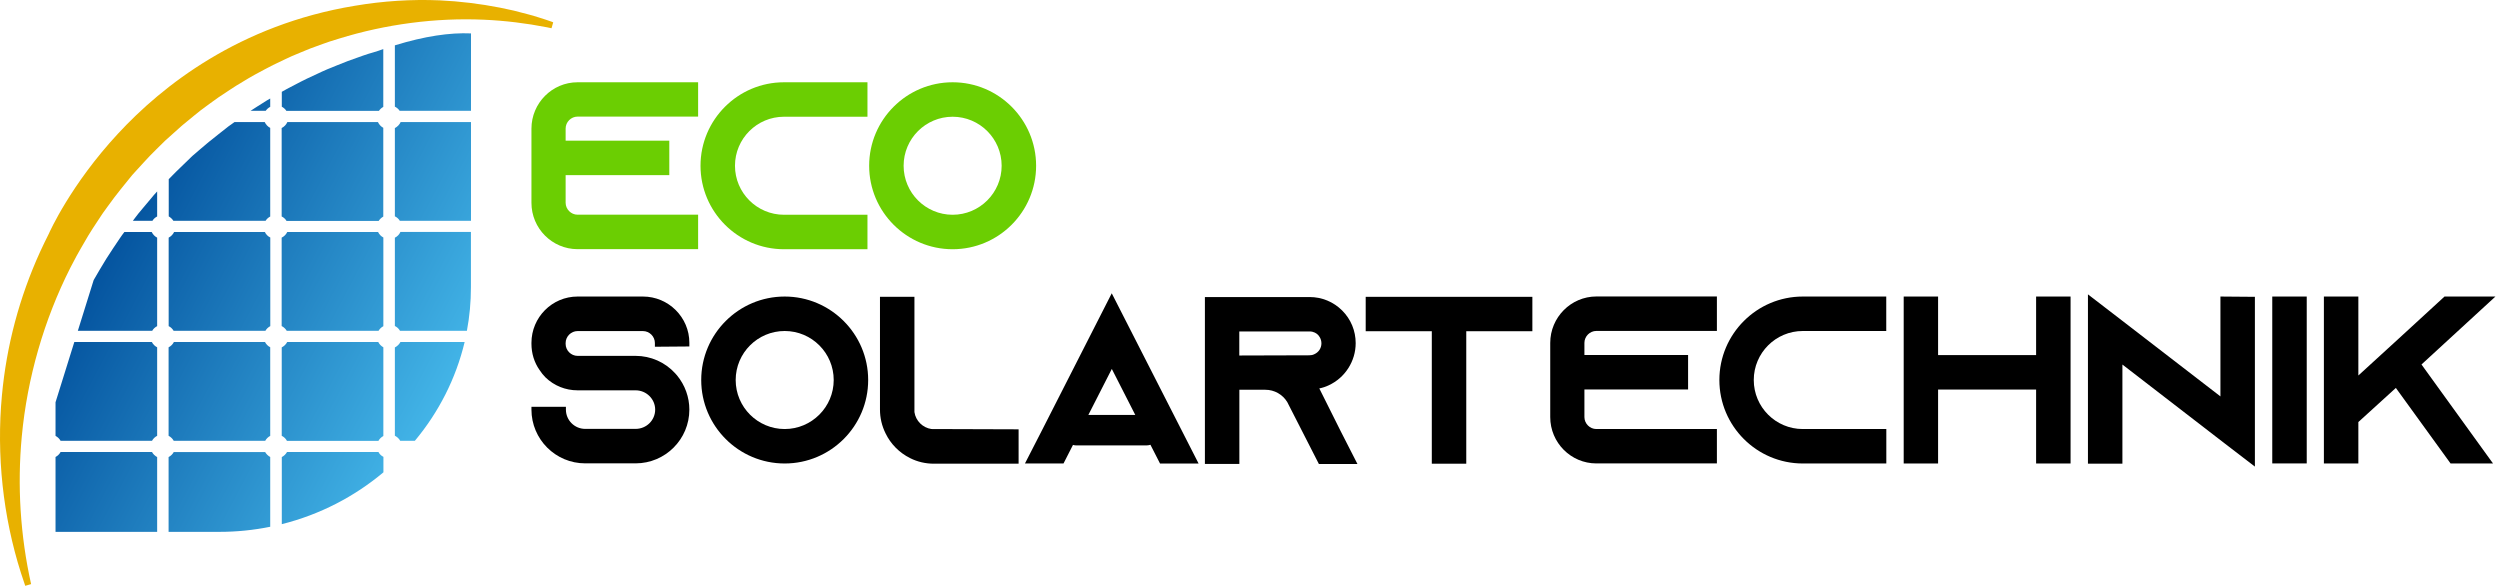
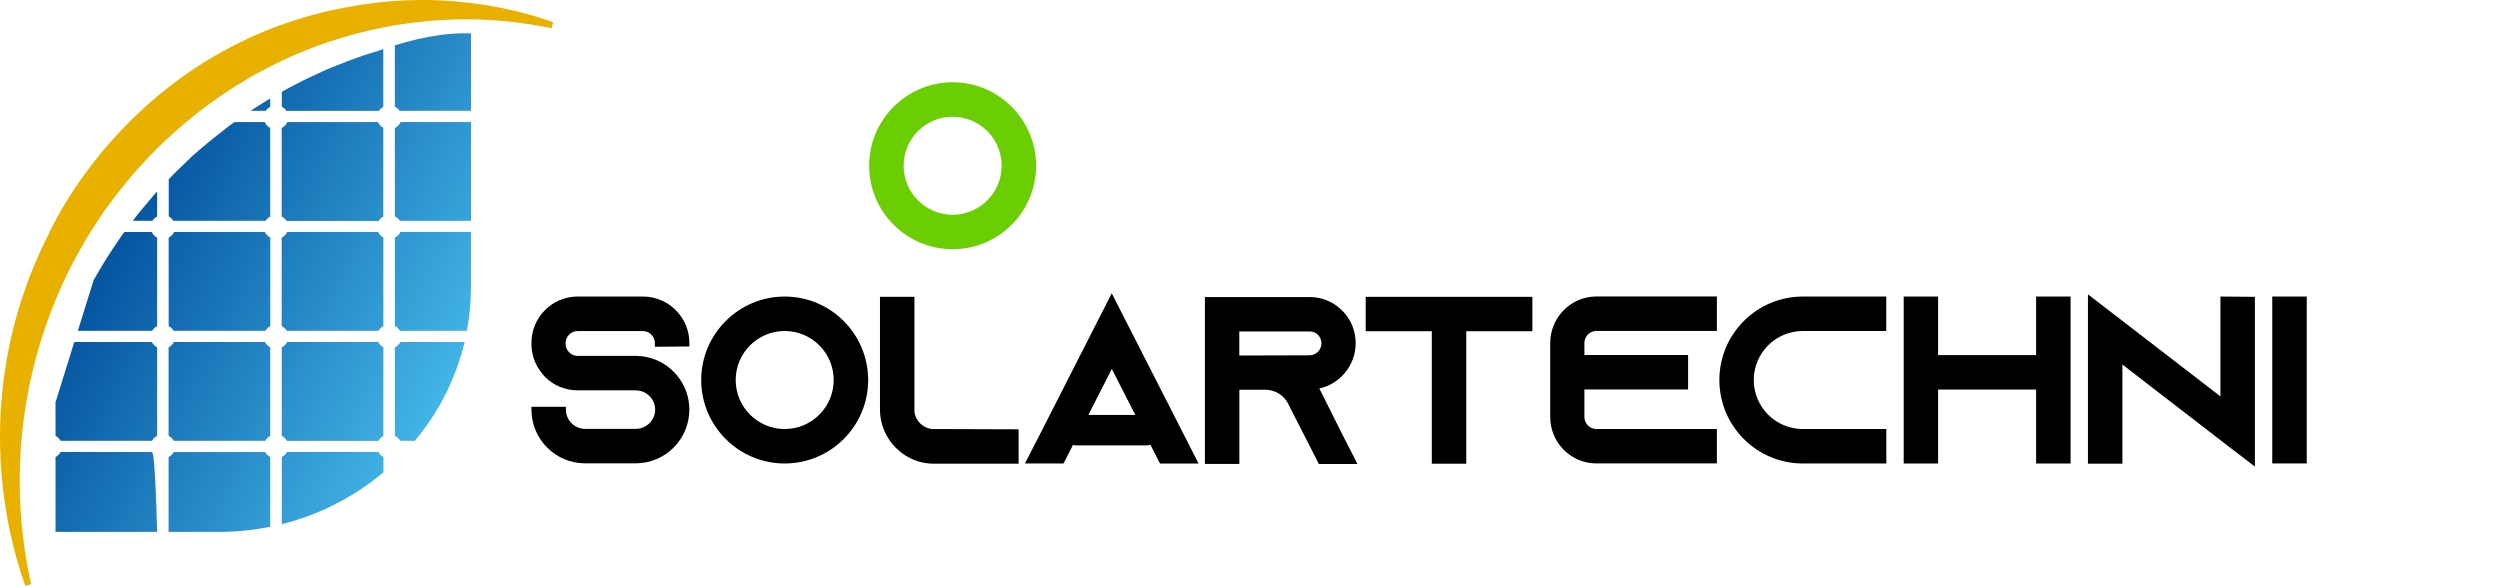
<svg xmlns="http://www.w3.org/2000/svg" width="354" height="83" viewBox="0 0 354 83" fill="none">
  <path d="M91.043 41.99H81.783C78.183 41.99 75.253 44.931 75.253 48.55V48.681C75.253 50.041 75.653 51.331 76.393 52.38C76.633 52.761 76.923 53.111 77.233 53.431C78.453 54.62 80.073 55.27 81.783 55.27H90.003C91.523 55.27 92.773 56.501 92.773 58.001C92.773 59.511 91.533 60.73 90.003 60.73H82.863C81.353 60.73 80.133 59.501 80.133 58.001V57.6H75.253V58.001C75.253 62.2 78.663 65.611 82.863 65.611H90.003C94.203 65.611 97.613 62.2 97.613 58.001C97.613 56.251 97.003 54.541 95.863 53.151C95.823 53.111 95.793 53.071 95.753 53.031C95.703 52.971 95.653 52.91 95.613 52.87C94.183 51.291 92.133 50.391 90.003 50.391H81.783C80.863 50.391 80.093 49.62 80.093 48.7V48.571C80.093 47.651 80.863 46.88 81.783 46.88H91.043C91.963 46.88 92.733 47.651 92.733 48.571V49.1L97.613 49.06V48.531C97.613 44.941 94.663 41.99 91.043 41.99Z" fill="black" />
  <path d="M111.113 41.99C104.593 41.99 99.293 47.291 99.293 53.81C99.293 60.331 104.593 65.63 111.113 65.63C117.633 65.63 122.933 60.331 122.933 53.81C122.933 47.291 117.623 41.99 111.113 41.99ZM111.113 60.751C107.283 60.751 104.173 57.641 104.173 53.81C104.173 49.98 107.283 46.87 111.113 46.87C114.943 46.87 118.053 49.98 118.053 53.81C118.053 57.641 114.933 60.751 111.113 60.751Z" fill="black" />
  <path d="M129.484 58.35V42.031H124.604V57.99C124.604 59.181 124.874 60.31 125.394 61.361C126.114 62.861 127.344 64.111 128.874 64.871C129.924 65.4 131.064 65.66 132.254 65.66H144.234V60.791L131.894 60.751C130.654 60.571 129.664 59.59 129.484 58.35Z" fill="black" />
  <path d="M147.523 60.971L145.133 65.63H150.593L151.933 63.001C152.083 63.041 152.233 63.071 152.393 63.071H162.353C162.543 63.071 162.723 63.031 162.903 62.98L164.263 65.641H169.723L157.423 41.531L147.523 60.971ZM154.113 58.751L157.433 52.24L160.753 58.751H154.113Z" fill="black" />
  <path d="M186.814 55.001C187.274 54.91 187.724 54.761 188.144 54.56C190.464 53.49 191.964 51.141 191.964 48.59C191.964 46.84 191.284 45.201 190.054 43.971C188.824 42.741 187.184 42.06 185.434 42.06H170.614V65.691H175.494V55.191H179.174C180.454 55.191 181.614 55.85 182.274 56.931L186.754 65.701H192.214L189.834 61.041L186.814 55.001ZM186.094 50.161C185.894 50.261 185.664 50.31 185.424 50.31L175.484 50.34V46.931H185.424C186.044 46.931 186.434 47.221 186.614 47.401C186.734 47.521 187.114 47.951 187.114 48.621C187.114 49.291 186.724 49.891 186.094 50.161Z" fill="black" />
  <path d="M193.383 46.901H202.743V65.66H207.623V46.901H216.983V42.031H193.383V46.901Z" fill="black" />
  <path d="M219.513 48.56V59.06C219.513 62.681 222.443 65.621 226.043 65.621H243.113V60.751H226.043C225.123 60.751 224.353 59.98 224.353 59.06V55.151H239.033V50.27H224.353V48.55C224.353 47.63 225.123 46.861 226.043 46.861H243.113V41.98H226.043C222.443 41.99 219.513 44.941 219.513 48.56Z" fill="black" />
  <path d="M243.463 53.81C243.463 60.331 248.763 65.63 255.283 65.63H267.103V60.751H255.273C251.443 60.751 248.333 57.641 248.333 53.81C248.333 49.98 251.443 46.87 255.273 46.87H267.093V41.99H255.273C248.763 41.99 243.463 47.291 243.463 53.81Z" fill="black" />
  <path d="M288.313 50.281H274.433V41.99H269.563V65.63H274.433V55.16H288.313V65.63H293.193V41.99H288.313V50.281Z" fill="black" />
  <path d="M314.413 56.13L300.373 45.31L295.653 41.681V65.66H300.533V51.62L314.573 62.45L319.293 66.07V42.031L314.413 41.99V56.13Z" fill="black" />
  <path d="M326.633 41.99H321.753V65.621H326.633V41.99Z" fill="black" />
-   <path d="M353.353 41.99H346.143L339.663 47.941L333.943 53.17V41.99H329.063V65.63H333.943V59.761L339.253 54.931L347.003 65.63H353.013L342.883 51.611L353.353 41.99Z" fill="black" />
  <path d="M38.263 15.13V13.95C38.103 14.04 37.953 14.13 37.793 14.22C37.323 14.5 36.873 14.8 36.413 15.09C36.103 15.29 35.793 15.49 35.483 15.69H37.623C37.793 15.46 38.003 15.26 38.263 15.13Z" fill="url(#paint0_linear_191_70)" />
  <path d="M40.553 15.7H53.653C53.813 15.47 54.023 15.27 54.273 15.14V6.95C54.033 7.03 53.793 7.11 53.553 7.2C53.073 7.37 52.583 7.49 52.103 7.64C51.623 7.79 51.143 7.97 50.663 8.14C50.183 8.31 49.693 8.49 49.213 8.66C48.733 8.84 48.253 9.04 47.773 9.23C47.293 9.43 46.813 9.62 46.323 9.82C45.843 10.02 45.363 10.25 44.893 10.47C44.413 10.69 43.933 10.92 43.453 11.14C42.973 11.36 42.513 11.62 42.033 11.86C41.563 12.11 41.083 12.35 40.613 12.6C40.373 12.73 40.133 12.86 39.903 13V15.11C40.163 15.25 40.393 15.45 40.553 15.7Z" fill="url(#paint1_linear_191_70)" />
  <path d="M53.563 48.43H40.663C40.503 48.76 40.223 49.02 39.893 49.19V61.71C40.213 61.87 40.473 62.12 40.633 62.43H53.583C53.743 62.14 53.983 61.9 54.283 61.74V49.18C53.973 49 53.713 48.74 53.563 48.43Z" fill="url(#paint2_linear_191_70)" />
  <path d="M55.913 49.2V61.7C56.233 61.86 56.503 62.11 56.673 62.42H58.743C62.103 58.39 64.553 53.63 65.793 48.43H56.703C56.523 48.76 56.243 49.03 55.913 49.2Z" fill="url(#paint3_linear_191_70)" />
  <path d="M37.503 32.85H24.653C24.493 33.191 24.223 33.471 23.883 33.651V46.181C24.183 46.331 24.423 46.56 24.583 46.84H37.583C37.743 46.56 37.983 46.331 38.273 46.181V33.63C37.933 33.471 37.663 33.191 37.503 32.85Z" fill="url(#paint4_linear_191_70)" />
  <path d="M53.513 17.28H40.693C40.533 17.65 40.243 17.95 39.883 18.13V30.65C40.173 30.79 40.413 31.01 40.573 31.28H53.623C53.783 31.03 54.003 30.82 54.273 30.67V18.1C53.943 17.92 53.673 17.63 53.513 17.28Z" fill="url(#paint5_linear_191_70)" />
  <path d="M53.583 64.001H40.643C40.473 64.311 40.213 64.561 39.903 64.721V74.221C45.293 72.871 50.193 70.32 54.293 66.88V64.691C53.983 64.54 53.743 64.3 53.583 64.001Z" fill="url(#paint6_linear_191_70)" />
  <path d="M53.533 32.85H40.673C40.513 33.2 40.233 33.48 39.883 33.651V46.17C40.183 46.321 40.433 46.56 40.603 46.84H53.603C53.763 46.571 53.993 46.34 54.283 46.191V33.63C53.953 33.461 53.693 33.181 53.533 32.85Z" fill="url(#paint7_linear_191_70)" />
  <path d="M24.553 31.27H37.603C37.763 31.01 37.993 30.8 38.263 30.66V18.11C37.913 17.93 37.643 17.63 37.483 17.28H33.213C32.923 17.49 32.633 17.69 32.343 17.9C31.893 18.24 31.423 18.62 30.973 18.98C30.513 19.35 30.053 19.71 29.593 20.08C29.473 20.18 29.383 20.25 29.293 20.33L29.013 20.57L28.443 21.05C28.063 21.37 27.693 21.7 27.313 22.02L27.243 22.08L27.033 22.28L26.883 22.43L26.583 22.72L25.973 23.31C25.273 23.99 24.563 24.66 23.893 25.37V30.64C24.153 30.79 24.393 31.01 24.553 31.27Z" fill="url(#paint8_linear_191_70)" />
  <path d="M55.913 18.13V30.63C56.203 30.77 56.453 30.99 56.623 31.27H66.693V17.28H56.733C56.573 17.65 56.273 17.95 55.913 18.13Z" fill="url(#paint9_linear_191_70)" />
  <path d="M55.913 33.66V46.16C56.223 46.31 56.473 46.55 56.643 46.84H66.113C66.493 44.831 66.683 42.77 66.683 40.66V32.84H56.703C56.543 33.2 56.263 33.49 55.913 33.66Z" fill="url(#paint10_linear_191_70)" />
  <path d="M55.913 6.42V15.1C56.193 15.24 56.423 15.44 56.593 15.69H66.693V4.73C63.703 4.6 60.143 5.12 55.913 6.42Z" fill="url(#paint11_linear_191_70)" />
  <path d="M8.583 62.42H21.523C21.683 62.12 21.943 61.87 22.253 61.71V49.18C21.923 49.01 21.663 48.75 21.503 48.43H10.523L7.863 56.96V61.72C8.163 61.88 8.413 62.12 8.583 62.42Z" fill="url(#paint12_linear_191_70)" />
  <path d="M22.253 46.181V33.651C21.913 33.48 21.643 33.191 21.483 32.85H17.613C17.393 33.141 17.183 33.42 16.983 33.721C16.343 34.691 15.673 35.641 15.053 36.641C14.453 37.641 13.833 38.641 13.263 39.66L11.023 46.84H21.553C21.713 46.56 21.953 46.331 22.253 46.181Z" fill="url(#paint13_linear_191_70)" />
  <path d="M22.253 30.651V27.11C22.103 27.27 21.943 27.43 21.803 27.601L21.253 28.261C20.883 28.701 20.513 29.14 20.143 29.581C19.773 30.02 19.403 30.46 19.063 30.93C18.983 31.041 18.893 31.151 18.813 31.27H21.583C21.733 31.011 21.973 30.791 22.253 30.651Z" fill="url(#paint14_linear_191_70)" />
-   <path d="M21.523 64.001H8.583C8.423 64.3 8.163 64.55 7.863 64.71V75.311H22.253V64.721C21.943 64.55 21.683 64.311 21.523 64.001Z" fill="url(#paint15_linear_191_70)" />
+   <path d="M21.523 64.001H8.583C8.423 64.3 8.163 64.55 7.863 64.71V75.311H22.253C21.943 64.55 21.683 64.311 21.523 64.001Z" fill="url(#paint15_linear_191_70)" />
  <path d="M37.523 48.43H24.623C24.463 48.75 24.193 49.02 23.873 49.18V61.71C24.183 61.87 24.433 62.12 24.603 62.42H37.553C37.713 62.12 37.963 61.88 38.263 61.72V49.17C37.943 49.01 37.683 48.74 37.523 48.43Z" fill="url(#paint16_linear_191_70)" />
  <path d="M38.263 64.71C37.963 64.55 37.713 64.3 37.543 64.01H24.603C24.443 64.31 24.183 64.56 23.873 64.72V75.31H31.073C33.533 75.31 35.943 75.06 38.263 74.59V64.71Z" fill="url(#paint17_linear_191_70)" />
  <path d="M78.193 3.1C77.903 2.99 77.613 2.89 77.323 2.8L76.353 2.49C75.793 2.31 75.223 2.13 74.633 1.99L74.053 1.84C73.623 1.72 73.193 1.61 72.743 1.5L70.783 1.08C67.963 0.53 65.093 0.18 62.253 0.05C58.283 -0.12 54.233 0.14 50.233 0.82C33.893 3.51 22.983 12.15 16.713 18.921C10.003 26.151 7.013 32.87 6.903 33.12C6.483 33.95 6.073 34.8 5.673 35.67C2.743 42.111 0.923 48.941 0.273 55.98C-0.517 64.41 0.413 73.121 2.973 81.15C3.143 81.701 3.333 82.27 3.573 82.951L4.403 82.71C2.873 75.82 2.433 68.79 3.083 61.821C3.853 53.541 6.233 45.281 9.963 37.91C10.253 37.35 10.543 36.791 10.843 36.24C11.213 35.56 11.613 34.891 11.993 34.23C12.163 33.941 12.333 33.651 12.493 33.37C12.883 32.721 13.313 32.071 13.723 31.451C13.913 31.171 14.093 30.881 14.283 30.601C14.483 30.28 14.713 29.971 14.933 29.671C15.033 29.541 15.123 29.41 15.213 29.28L16.193 27.951C16.483 27.541 17.733 26.011 18.143 25.5L18.713 24.8C18.823 24.671 18.933 24.55 19.053 24.421L20.343 23.011C20.923 22.351 21.563 21.721 22.173 21.11L23.403 19.901L25.693 17.851C25.753 17.8 25.813 17.741 25.903 17.671L27.583 16.291C27.873 16.05 28.163 15.82 28.443 15.601L29.693 14.681C29.833 14.581 29.983 14.47 30.123 14.37C30.393 14.171 30.663 13.98 30.933 13.79L32.213 12.941C32.363 12.841 32.513 12.751 32.653 12.65C32.923 12.47 33.203 12.29 33.473 12.12L34.763 11.341C34.913 11.251 35.063 11.161 35.213 11.07C35.493 10.9 35.763 10.741 36.053 10.591L37.373 9.88C37.523 9.8 37.673 9.72 37.833 9.64C38.113 9.49 38.393 9.34 38.683 9.2L40.373 8.39C40.693 8.24 41.003 8.09 41.323 7.95L42.663 7.39C42.813 7.33 42.973 7.26 43.123 7.2C43.413 7.08 43.693 6.96 43.983 6.85L45.713 6.22C46.033 6.1 46.343 5.99 46.653 5.89L48.003 5.47C54.613 3.42 61.703 2.49 68.493 2.79C71.493 2.92 74.513 3.29 77.483 3.87L78.093 4L78.333 3.17L78.193 3.1Z" fill="#E8B100" />
-   <path d="M111.013 35.291H122.833V30.41H111.013C107.183 30.41 104.073 27.3 104.073 23.471C104.073 19.64 107.183 16.53 111.013 16.53H122.833V11.65H111.013C104.493 11.65 99.193 16.951 99.193 23.471C99.193 29.991 104.493 35.291 111.013 35.291Z" fill="#6BCE02" />
  <path d="M134.893 35.291C141.413 35.291 146.713 29.991 146.713 23.471C146.713 16.951 141.413 11.65 134.893 11.65C128.373 11.65 123.073 16.951 123.073 23.471C123.073 29.991 128.373 35.291 134.893 35.291ZM134.893 16.53C138.723 16.53 141.833 19.64 141.833 23.471C141.833 27.3 138.723 30.41 134.893 30.41C131.063 30.41 127.953 27.3 127.953 23.471C127.953 19.64 131.063 16.53 134.893 16.53Z" fill="#6BCE02" />
-   <path d="M75.253 18.221V28.721C75.253 32.34 78.183 35.281 81.783 35.281H98.853V30.401H81.783C80.863 30.401 80.093 29.631 80.093 28.71V24.8H94.773V19.921H80.093V18.201C80.093 17.28 80.863 16.511 81.783 16.511H98.853V11.65H81.783C78.183 11.65 75.253 14.601 75.253 18.221Z" fill="#6BCE02" />
  <defs>
    <linearGradient id="paint0_linear_191_70" x1="80.425" y1="37.769" x2="25.502" y2="8.827" gradientUnits="userSpaceOnUse">
      <stop stop-color="#4AC0F0" />
      <stop offset="1" stop-color="#004D9A" />
    </linearGradient>
    <linearGradient id="paint1_linear_191_70" x1="83.952" y1="30.575" x2="29.33" y2="1.792" gradientUnits="userSpaceOnUse">
      <stop stop-color="#4AC0F0" />
      <stop offset="1" stop-color="#004D9A" />
    </linearGradient>
    <linearGradient id="paint2_linear_191_70" x1="65.121" y1="64.923" x2="10.872" y2="36.336" gradientUnits="userSpaceOnUse">
      <stop stop-color="#4AC0F0" />
      <stop offset="1" stop-color="#004D9A" />
    </linearGradient>
    <linearGradient id="paint3_linear_191_70" x1="68.284" y1="59.145" x2="14.107" y2="30.596" gradientUnits="userSpaceOnUse">
      <stop stop-color="#4AC0F0" />
      <stop offset="1" stop-color="#004D9A" />
    </linearGradient>
    <linearGradient id="paint4_linear_191_70" x1="68.069" y1="59.361" x2="13.819" y2="30.773" gradientUnits="userSpaceOnUse">
      <stop stop-color="#4AC0F0" />
      <stop offset="1" stop-color="#004D9A" />
    </linearGradient>
    <linearGradient id="paint5_linear_191_70" x1="78.206" y1="40.692" x2="23.956" y2="12.104" gradientUnits="userSpaceOnUse">
      <stop stop-color="#4AC0F0" />
      <stop offset="1" stop-color="#004D9A" />
    </linearGradient>
    <linearGradient id="paint6_linear_191_70" x1="59.408" y1="75.791" x2="4.789" y2="47.009" gradientUnits="userSpaceOnUse">
      <stop stop-color="#4AC0F0" />
      <stop offset="1" stop-color="#004D9A" />
    </linearGradient>
    <linearGradient id="paint7_linear_191_70" x1="71.663" y1="52.808" x2="17.414" y2="24.22" gradientUnits="userSpaceOnUse">
      <stop stop-color="#4AC0F0" />
      <stop offset="1" stop-color="#004D9A" />
    </linearGradient>
    <linearGradient id="paint8_linear_191_70" x1="74.763" y1="47.325" x2="20.279" y2="18.615" gradientUnits="userSpaceOnUse">
      <stop stop-color="#4AC0F0" />
      <stop offset="1" stop-color="#004D9A" />
    </linearGradient>
    <linearGradient id="paint9_linear_191_70" x1="81.432" y1="34.698" x2="27.299" y2="6.172" gradientUnits="userSpaceOnUse">
      <stop stop-color="#4AC0F0" />
      <stop offset="1" stop-color="#004D9A" />
    </linearGradient>
    <linearGradient id="paint10_linear_191_70" x1="74.894" y1="46.821" x2="20.782" y2="18.306" gradientUnits="userSpaceOnUse">
      <stop stop-color="#4AC0F0" />
      <stop offset="1" stop-color="#004D9A" />
    </linearGradient>
    <linearGradient id="paint11_linear_191_70" x1="87.381" y1="23.78" x2="33.127" y2="-4.81" gradientUnits="userSpaceOnUse">
      <stop stop-color="#4AC0F0" />
      <stop offset="1" stop-color="#004D9A" />
    </linearGradient>
    <linearGradient id="paint12_linear_191_70" x1="57.875" y1="77.998" x2="3.715" y2="49.458" gradientUnits="userSpaceOnUse">
      <stop stop-color="#4AC0F0" />
      <stop offset="1" stop-color="#004D9A" />
    </linearGradient>
    <linearGradient id="paint13_linear_191_70" x1="64.786" y1="65.43" x2="10.478" y2="36.811" gradientUnits="userSpaceOnUse">
      <stop stop-color="#4AC0F0" />
      <stop offset="1" stop-color="#004D9A" />
    </linearGradient>
    <linearGradient id="paint14_linear_191_70" x1="70.759" y1="55.665" x2="15.863" y2="26.737" gradientUnits="userSpaceOnUse">
      <stop stop-color="#4AC0F0" />
      <stop offset="1" stop-color="#004D9A" />
    </linearGradient>
    <linearGradient id="paint15_linear_191_70" x1="51.908" y1="89.268" x2="-2.395" y2="60.653" gradientUnits="userSpaceOnUse">
      <stop stop-color="#4AC0F0" />
      <stop offset="1" stop-color="#004D9A" />
    </linearGradient>
    <linearGradient id="paint16_linear_191_70" x1="61.526" y1="71.477" x2="7.277" y2="42.889" gradientUnits="userSpaceOnUse">
      <stop stop-color="#4AC0F0" />
      <stop offset="1" stop-color="#004D9A" />
    </linearGradient>
    <linearGradient id="paint17_linear_191_70" x1="55.502" y1="82.718" x2="1.177" y2="54.091" gradientUnits="userSpaceOnUse">
      <stop stop-color="#4AC0F0" />
      <stop offset="1" stop-color="#004D9A" />
    </linearGradient>
  </defs>
</svg>